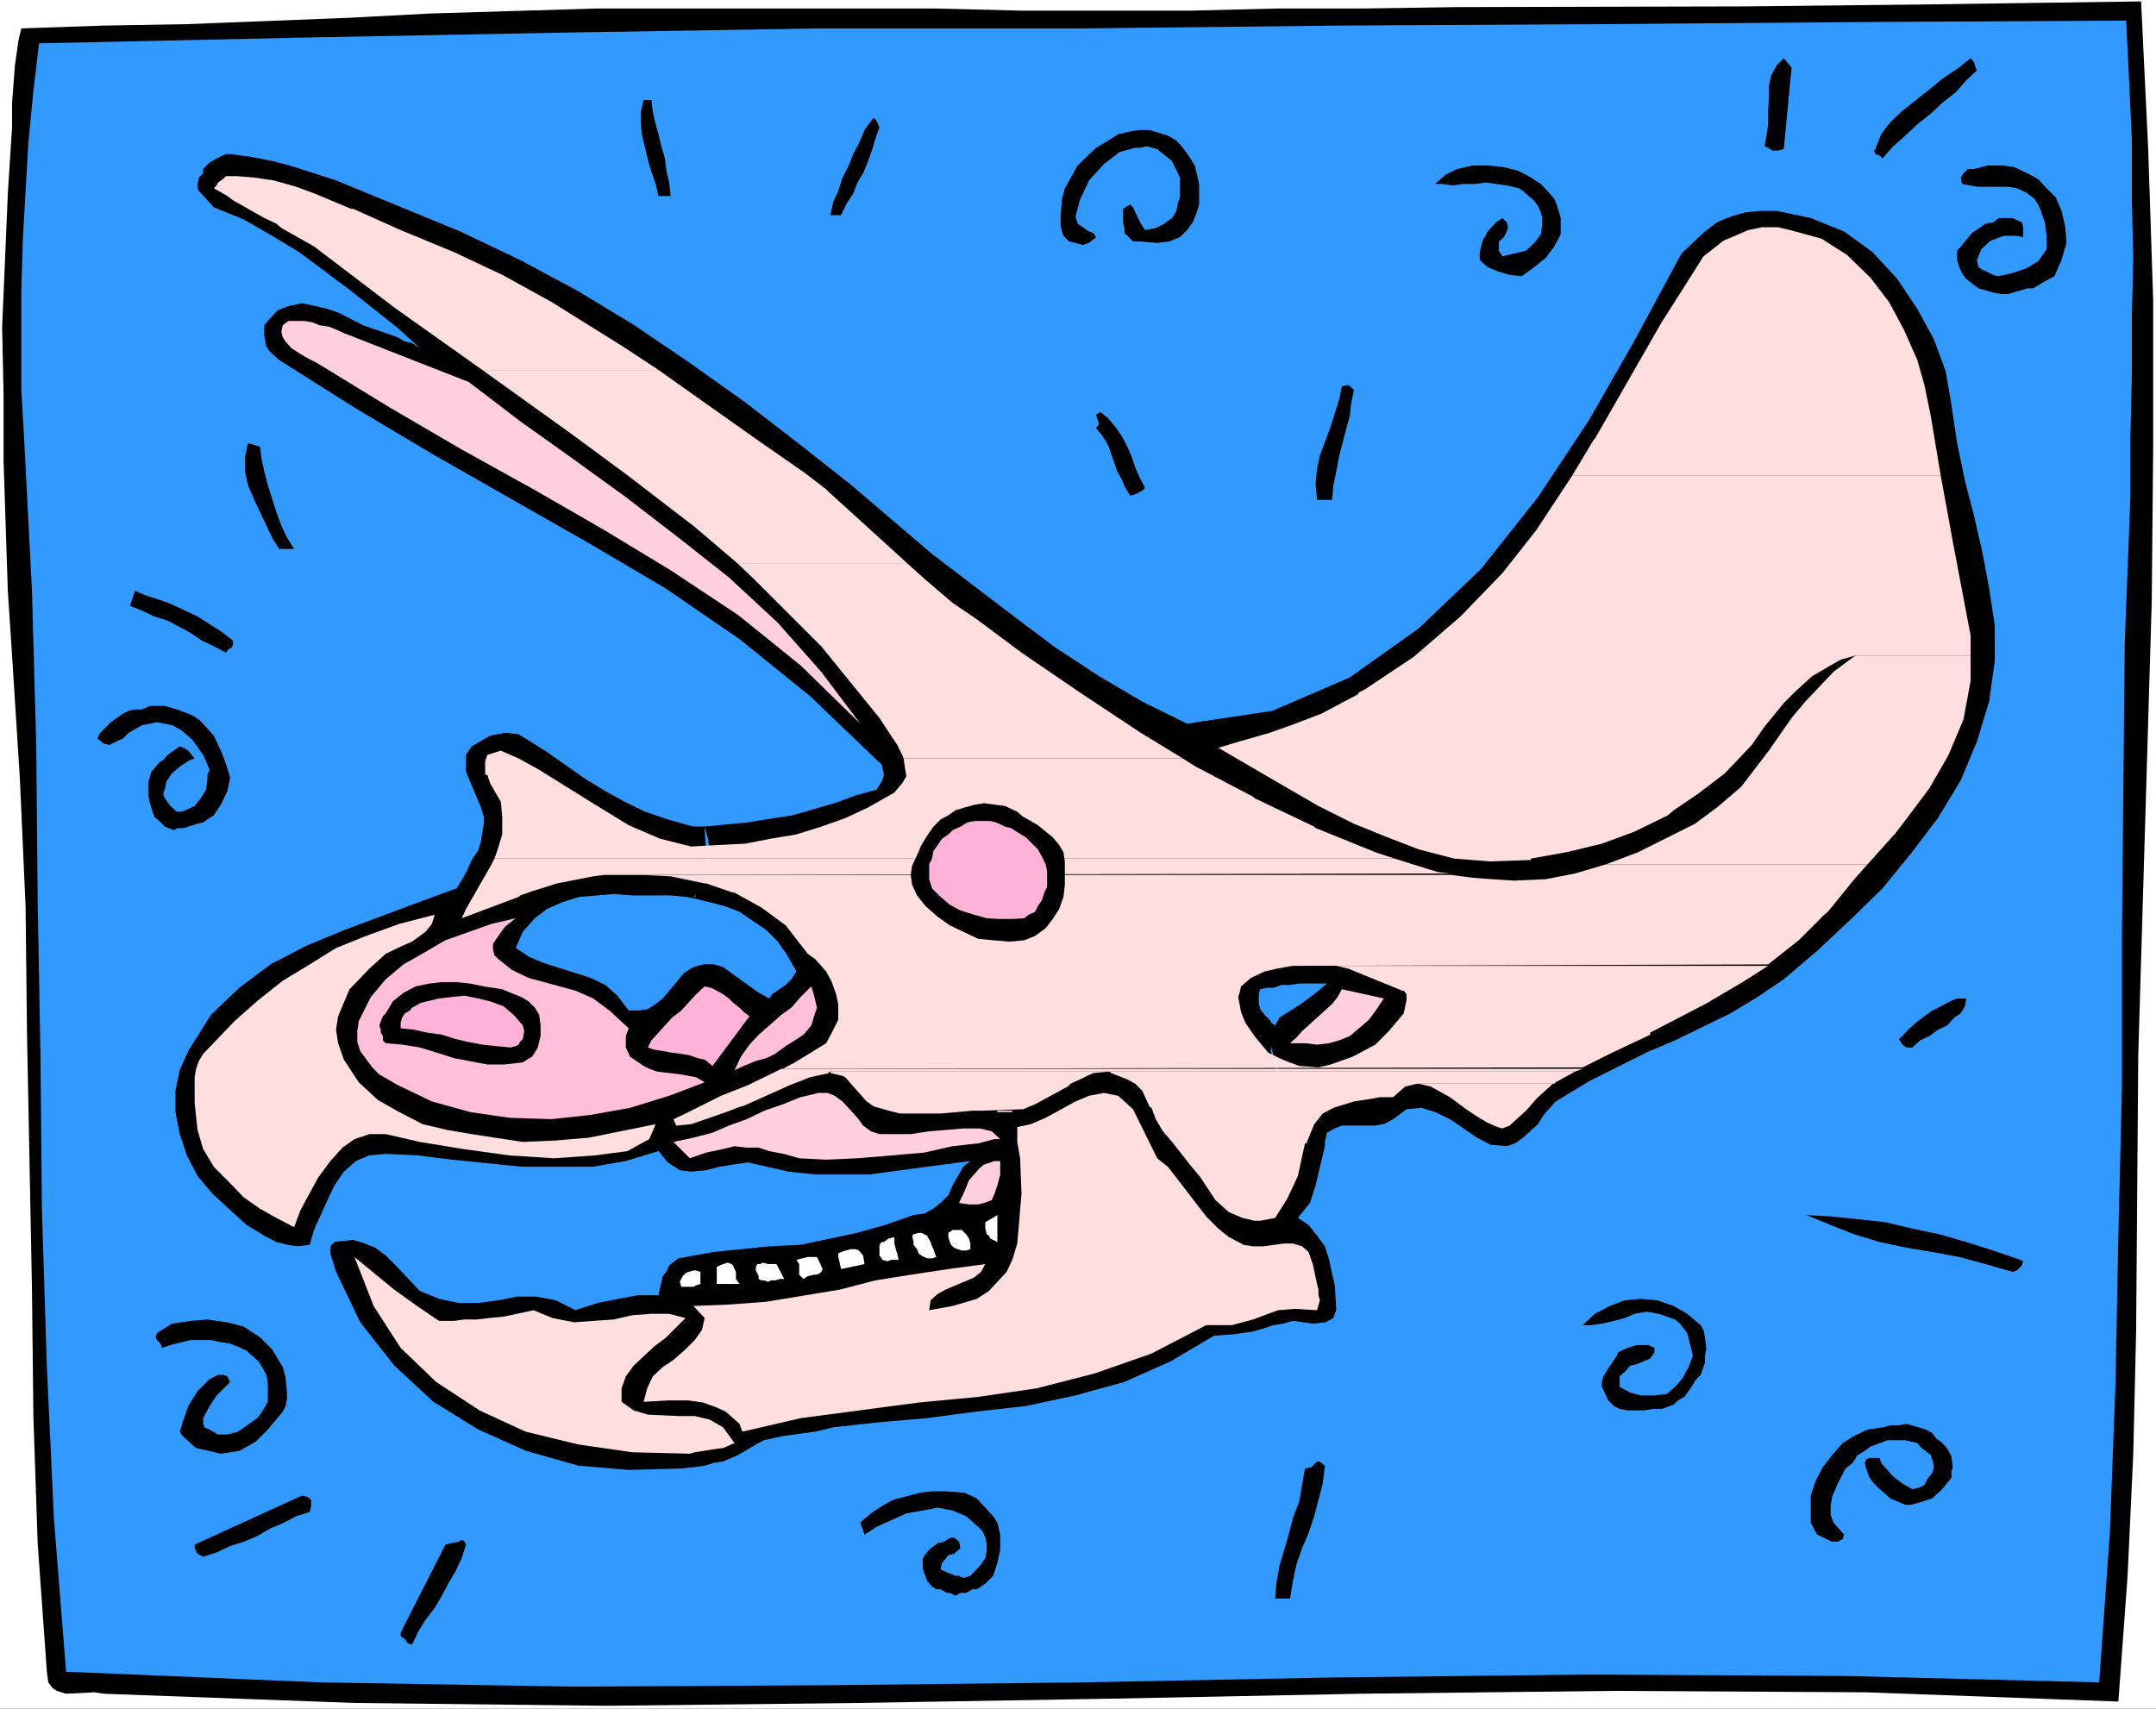
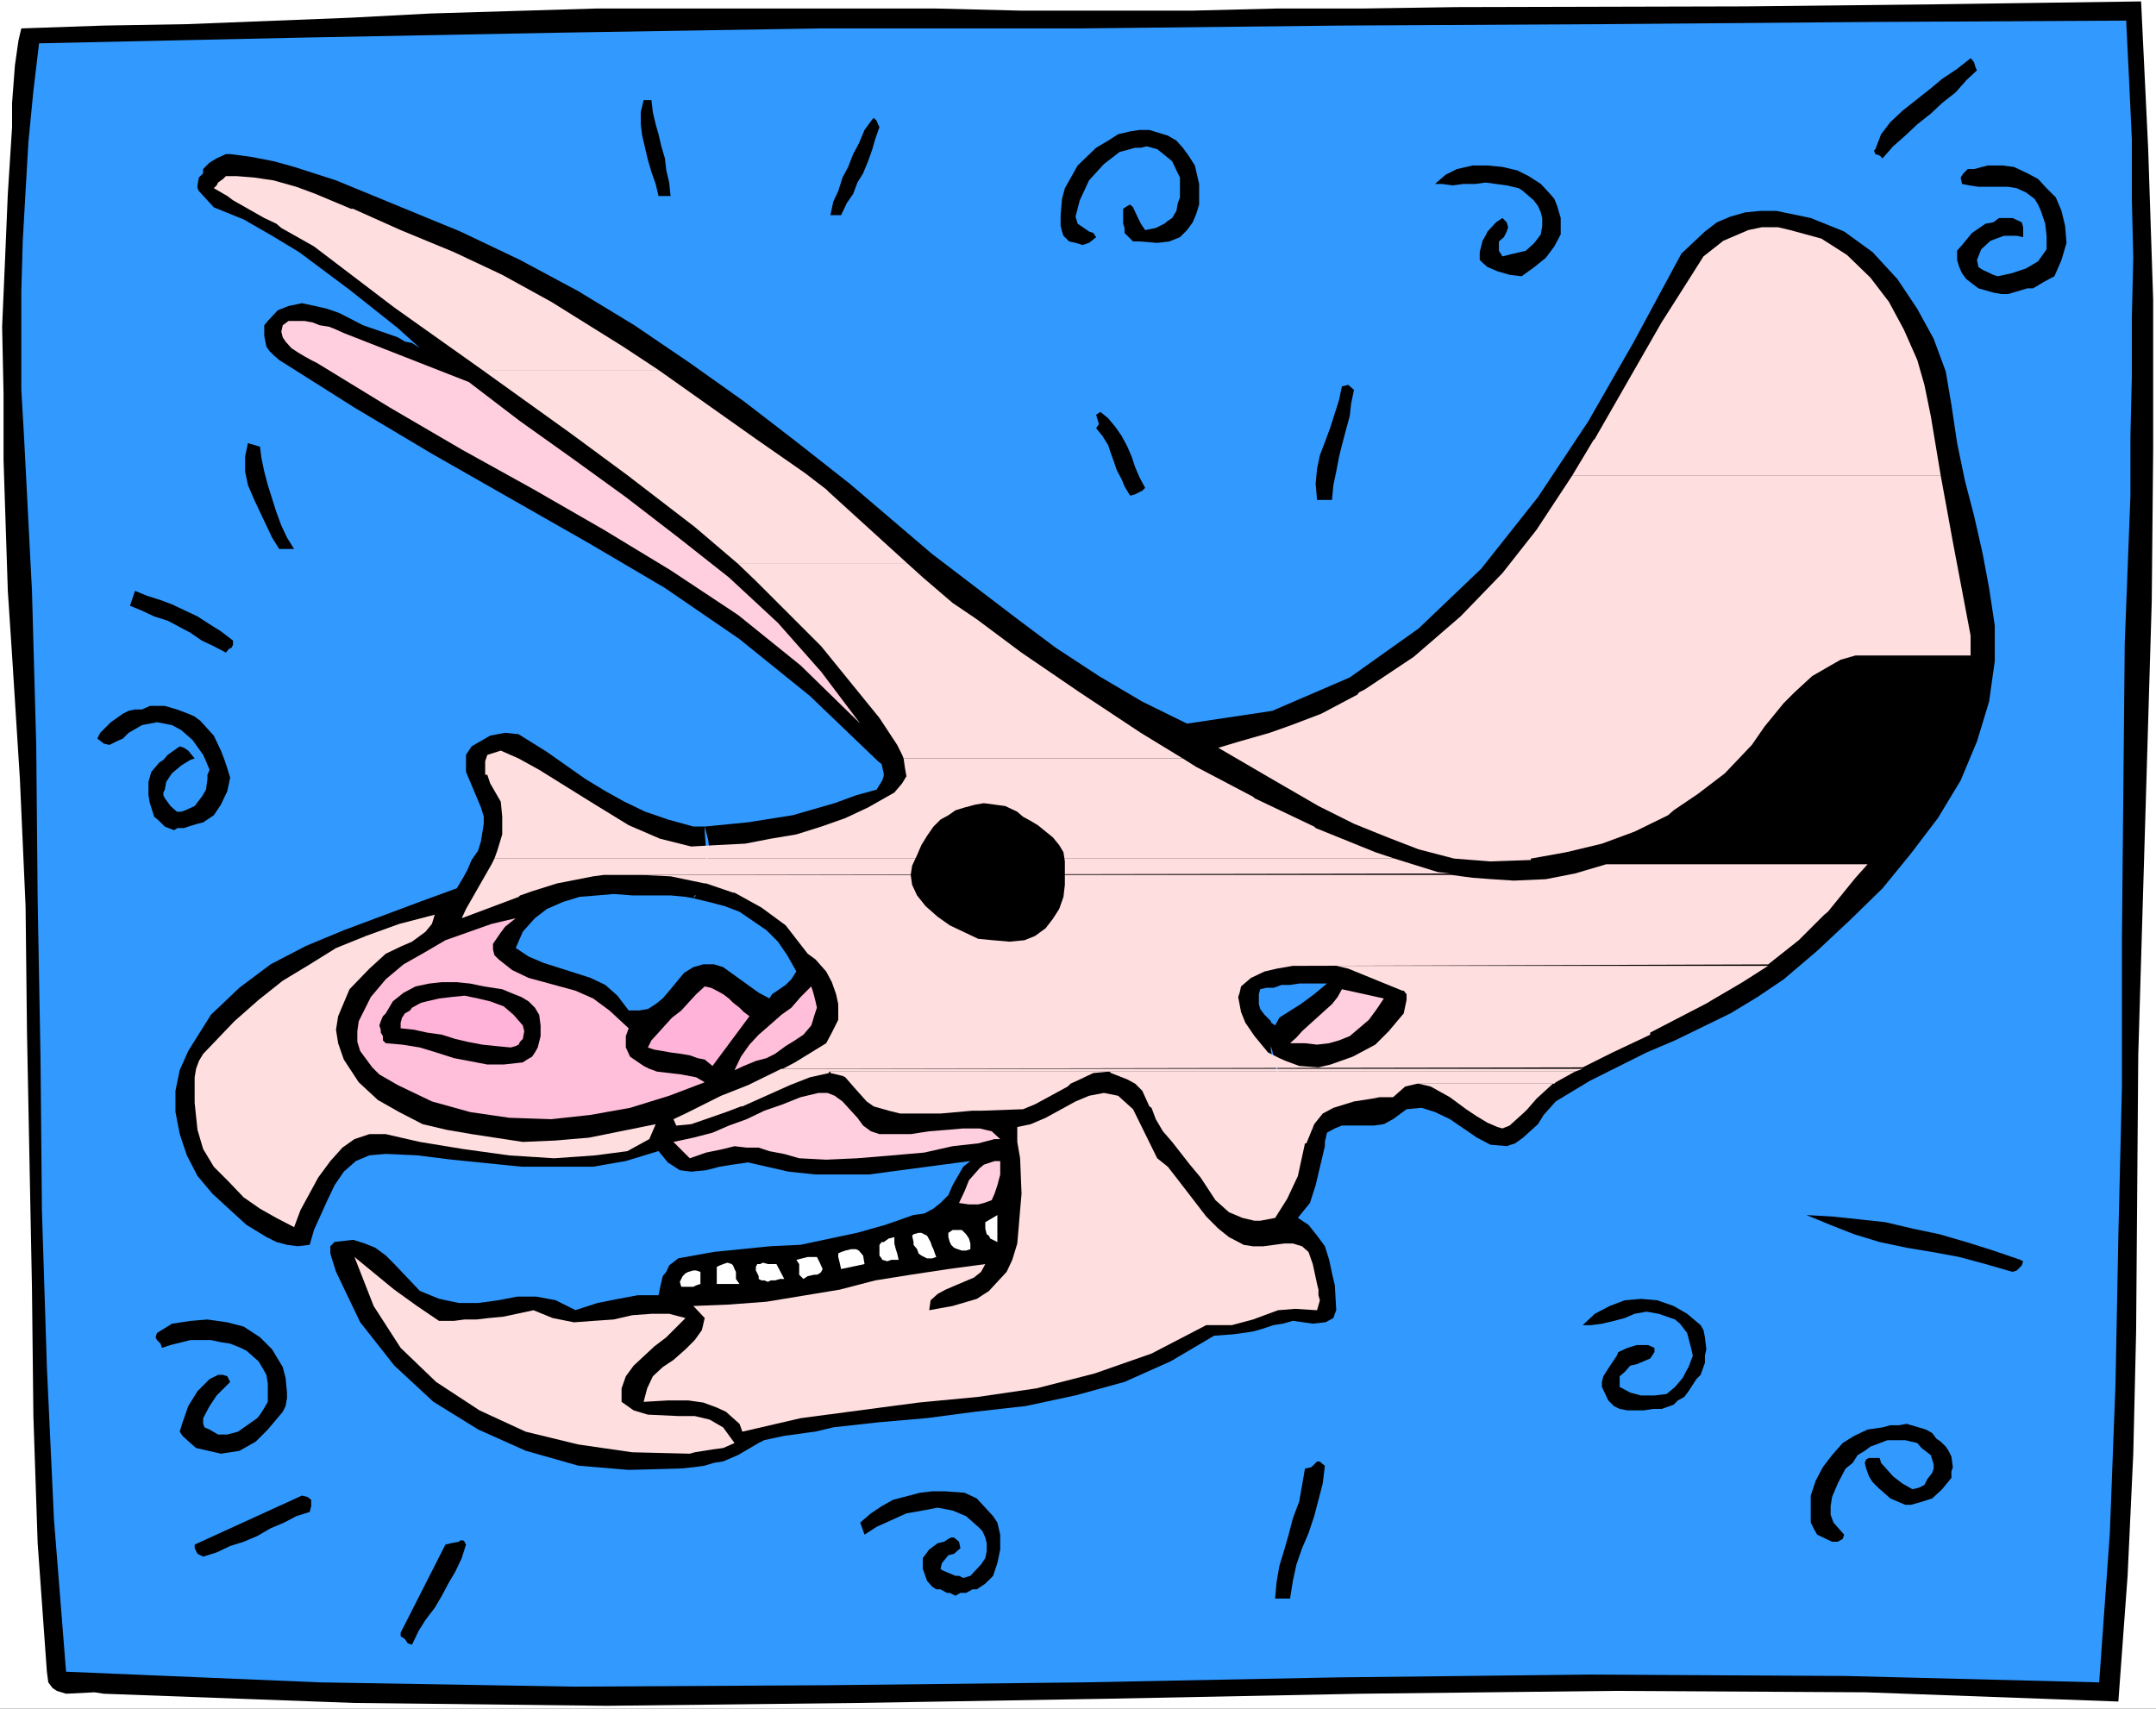
<svg xmlns="http://www.w3.org/2000/svg" xmlns:ns1="http://sodipodi.sourceforge.net/DTD/sodipodi-0.dtd" xmlns:ns2="http://www.inkscape.org/namespaces/inkscape" version="1.0" width="129.766mm" height="102.857mm" id="svg63" ns1:docname="Dinosaur Skull 10.wmf">
  <rect width="100%" height="100%" fill="#333333" stroke="none" />
  <ns1:namedview id="namedview63" pagecolor="#ffffff" bordercolor="#000000" borderopacity="0.25" ns2:showpageshadow="2" ns2:pageopacity="0.0" ns2:pagecheckerboard="0" ns2:deskcolor="#d1d1d1" ns2:document-units="mm" />
  <defs id="defs1">
    <pattern id="WMFhbasepattern" patternUnits="userSpaceOnUse" width="6" height="6" x="0" y="0" />
  </defs>
  <path style="fill:#ffffff;fill-opacity:1;fill-rule:evenodd;stroke:none" d="M 0,388.749 H 490.455 V 0 H 0 Z" id="path1" />
  <path style="fill:#000000;fill-opacity:1;fill-rule:evenodd;stroke:none" d="m 487.062,0.323 1.616,33.608 1.131,34.254 v 34.092 l -0.323,34.577 -3.07,103.246 -0.485,62.853 -0.646,27.791 -1.293,27.791 -2.101,28.599 -57.368,-2.1 -57.368,-0.323 -57.691,0.646 -57.045,1.131 -57.368,0.969 -57.045,0.646 -57.368,-0.646 -57.045,-2.1 -2.101,-0.323 -6.464,0.323 -2.101,-0.646 -0.97,-0.646 -0.97,-1.293 -0.323,-2.424 L 8.565,351.102 7.595,322.18 7.272,293.097 6.141,234.93 5.818,206.17 4.525,177.248 2.747,149.134 1.778,134.43 0.808,104.701 V 89.674 L 0.485,74.324 1.131,59.46 1.778,44.11 2.747,28.922 V 23.428 L 3.394,14.865 4.202,9.21 4.848,6.463 23.594,5.817 42.501,5.494 79.507,4.039 97.929,3.07 135.582,1.939 h 77.406 l 19.392,0.485 h 38.622 l 19.392,-0.485 h 19.392 l 21.654,-0.323 65.61,-0.162 44.117,-0.485 22.786,-0.323 z" id="path2" />
  <path style="fill:#3299ff;fill-opacity:1;fill-rule:evenodd;stroke:none" d="m 483.668,4.686 0.646,13.249 0.646,13.734 v 13.572 l 0.323,13.411 -0.323,13.734 V 85.635 l -0.323,13.572 v 13.572 l -1.293,33.608 -0.323,33.931 -0.323,33.608 v 33.608 l -0.808,33.608 -0.646,33.608 -1.293,34.092 -2.424,33.931 -57.691,-1.454 -58.176,-0.323 -57.691,0.646 -57.691,1.131 -57.691,0.646 -58.014,0.323 L 72.72,382.771 15.029,380.347 12.282,345.77 10.666,311.032 9.534,275.324 9.211,240.424 8.565,204.715 8.242,169.492 7.272,134.43 5.494,99.853 4.848,88.705 V 77.394 66.246 L 5.171,54.935 5.818,43.464 6.464,32.315 7.595,20.682 8.888,9.856 68.357,8.563 127.502,7.432 186.486,6.463 h 59.469 L 304.939,5.817 364.408,5.494 423.876,5.009 Z" id="path3" />
-   <path style="fill:#000000;fill-opacity:1;fill-rule:evenodd;stroke:none" d="m 407.555,15.35 -1.778,18.581 -1.293,0.323 h -1.293 l -0.97,-0.646 -0.808,-0.323 0.485,-2.747 0.323,-2.262 v -3.07 l 0.162,-2.747 v -2.747 l 0.485,-2.424 1.293,-2.424 1.616,-1.616 z" id="path4" />
  <path style="fill:#000000;fill-opacity:1;fill-rule:evenodd;stroke:none" d="m 449.732,15.996 -2.424,2.262 -2.424,2.747 -3.07,2.424 -2.586,2.424 -3.07,2.424 -2.747,2.585 -2.747,2.424 -2.424,2.747 -0.646,-0.646 -0.97,-0.323 -0.323,-0.808 0.323,-0.323 1.293,-3.393 2.101,-2.747 2.747,-2.585 3.07,-2.424 3.07,-2.424 2.909,-2.424 3.394,-2.262 3.07,-2.424 0.323,0.323 0.485,0.646 0.323,1.131 z" id="path5" />
  <path style="fill:#000000;fill-opacity:1;fill-rule:evenodd;stroke:none" d="m 148.187,22.782 0.323,2.747 0.646,2.747 0.646,2.262 0.646,2.747 0.808,2.747 0.323,2.747 0.646,2.747 0.323,3.07 h -1.293 -1.454 l -0.646,-2.747 -0.97,-2.747 -0.808,-2.747 -0.646,-2.747 -0.646,-2.747 -0.323,-2.585 v -2.747 l 0.646,-2.747 z" id="path6" />
  <path style="fill:#000000;fill-opacity:1;fill-rule:evenodd;stroke:none" d="m 200.061,28.922 -0.97,2.747 -0.646,2.262 -0.97,2.747 -1.131,2.747 -1.293,2.1 -0.97,2.585 -1.454,2.1 -1.293,2.747 h -2.424 l 0.646,-3.07 1.131,-2.424 0.97,-3.07 1.293,-2.424 1.131,-2.908 1.293,-2.424 1.293,-3.07 1.778,-2.424 0.323,-0.323 0.646,0.646 0.323,0.808 z" id="path7" />
  <path style="fill:#000000;fill-opacity:1;fill-rule:evenodd;stroke:none" d="m 271.811,37.647 0.97,4.201 v 4.686 l -0.646,2.1 -0.808,1.939 -1.293,1.777 -1.616,1.616 -2.424,0.969 -2.747,0.323 -4.04,-0.323 h -1.454 l -1.293,-1.293 -0.646,-0.646 v -1.131 l -0.323,-0.969 v -1.939 -1.454 l 0.97,-0.646 0.646,-0.323 0.646,0.646 1.131,2.424 0.646,1.293 0.97,1.454 2.424,-0.485 0.97,-0.485 0.97,-0.485 0.808,-0.646 0.97,-0.646 0.97,-1.616 0.323,-1.777 0.485,-1.293 v -1.454 -1.293 -1.777 l -0.485,-0.969 -1.293,-2.747 -3.394,-2.747 -2.424,-0.646 -1.293,0.323 h -1.293 l -1.131,0.323 -2.424,0.646 -3.555,2.747 -3.394,3.716 -2.101,4.524 -0.97,3.716 0.485,1.616 2.586,1.777 0.97,0.323 0.646,0.969 -1.616,1.293 -1.454,0.485 -1.616,-0.485 -1.454,-0.323 -1.293,-1.293 -0.323,-0.969 -0.323,-1.293 v -2.424 l 0.323,-3.716 0.646,-2.424 2.909,-5.17 4.202,-4.039 2.747,-1.616 2.262,-1.454 2.747,-0.646 2.101,-0.323 h 2.262 l 2.101,0.646 2.101,0.646 1.939,1.131 1.454,1.616 1.293,1.777 z" id="path8" />
  <path style="fill:#000000;fill-opacity:1;fill-rule:evenodd;stroke:none" d="m 350.51,41.848 2.101,2.262 0.97,1.131 0.646,1.616 0.808,2.747 v 3.716 l -1.454,2.747 -1.939,2.585 -2.586,2.1 -2.909,2.1 -2.747,-0.323 -2.747,-0.808 -2.262,-0.969 -1.131,-0.969 -0.646,-0.646 v -1.777 l 0.646,-2.585 0.646,-1.131 0.485,-0.969 1.939,-2.1 1.454,-0.969 0.97,0.969 0.323,1.131 -0.323,0.969 -0.646,1.293 -1.131,0.969 v 1.131 0.969 l 0.808,1.293 2.586,-0.646 1.454,-0.323 1.293,-0.323 1.939,-1.777 1.454,-1.939 0.323,-1.939 v -1.777 l -0.323,-1.293 -0.646,-1.454 -0.97,-1.293 -1.131,-0.969 -1.293,-1.131 -0.97,-0.646 -2.747,-0.646 -2.424,-0.323 -2.424,-0.323 -2.262,0.323 h -2.747 l -2.424,0.323 -2.424,-0.323 h -1.616 l 2.424,-2.1 2.586,-1.293 3.555,-0.808 h 3.394 l 3.394,0.323 3.394,0.808 2.586,1.293 z" id="path9" />
  <path style="fill:#000000;fill-opacity:1;fill-rule:evenodd;stroke:none" d="m 468.963,47.988 0.808,3.393 0.323,3.878 -1.131,3.878 -1.616,3.716 -2.424,1.293 -2.424,1.454 h -1.293 l -4.363,1.293 h -1.616 l -1.778,-0.323 -3.394,-0.969 -2.747,-2.1 -0.97,-1.293 -0.646,-1.454 -0.485,-1.616 v -2.1 l 1.131,-1.293 2.262,-2.747 3.07,-2.1 1.778,-0.323 1.293,-0.969 h 3.07 l 2.101,0.969 0.323,1.131 v 2.262 l -1.454,-0.323 h -1.616 -1.293 l -3.07,1.131 -2.101,1.939 -0.97,2.424 0.323,1.616 0.97,0.646 2.424,1.131 0.97,0.323 3.07,-0.646 3.394,-1.131 2.747,-1.616 1.939,-2.747 v -1.454 -1.616 l -0.323,-2.747 -0.97,-2.908 -0.646,-1.454 -0.808,-1.293 -1.939,-1.454 -2.101,-0.969 -1.939,-0.323 h -6.787 l -2.101,-0.323 -1.616,-0.323 -0.323,-1.454 0.646,-0.969 0.97,-0.969 h 1.454 l 3.07,-0.808 h 3.394 l 2.586,0.323 3.07,1.454 2.424,1.293 1.939,2.1 2.101,2.1 z" id="path10" />
  <path style="fill:#000000;fill-opacity:1;fill-rule:evenodd;stroke:none" d="m 308.009,88.705 -0.646,3.07 -0.323,2.908 -0.97,3.555 -0.808,3.07 -0.646,2.585 -0.646,3.393 -0.646,3.07 -0.323,3.393 h -3.394 l -0.323,-3.716 0.323,-3.393 0.646,-3.07 1.293,-3.393 1.131,-3.07 0.97,-3.07 0.97,-3.07 0.646,-3.07 1.454,-0.323 z" id="path11" />
  <path style="fill:#000000;fill-opacity:1;fill-rule:evenodd;stroke:none" d="m 260.499,111.002 -0.646,0.646 -0.646,0.323 -0.97,0.485 -1.131,0.323 -1.293,-2.1 -0.646,-1.616 -1.131,-2.1 -0.646,-1.939 -0.646,-1.777 -0.646,-1.939 -1.293,-2.1 -1.454,-1.777 0.646,-0.969 -0.323,-0.969 -0.323,-1.131 0.97,-0.646 1.778,1.454 1.616,1.939 1.454,2.1 1.293,2.424 0.97,2.262 0.808,2.424 0.97,2.262 z" id="path12" />
  <path style="fill:#000000;fill-opacity:1;fill-rule:evenodd;stroke:none" d="m 59.146,101.631 0.323,2.585 0.646,3.07 0.808,3.07 0.97,3.07 0.97,3.07 1.131,3.07 1.293,2.747 1.616,2.585 h -1.293 -0.97 -0.646 -0.485 l -1.616,-2.585 -1.293,-2.747 -1.454,-3.07 -1.293,-2.747 -1.454,-3.393 -0.646,-3.07 v -3.393 l 0.646,-3.07 z" id="path13" />
  <path style="fill:#000000;fill-opacity:1;fill-rule:evenodd;stroke:none" d="m 53.005,145.741 v 0.969 l -0.323,0.646 -0.646,0.323 -0.646,0.808 -2.747,-1.454 -2.747,-1.293 -2.586,-1.777 -2.424,-1.293 -2.747,-1.454 -3.07,-0.969 -2.747,-1.293 -2.747,-1.131 1.131,-3.393 2.747,1.131 3.07,0.969 2.586,0.969 3.07,1.454 2.747,1.293 2.747,1.777 2.586,1.616 z" id="path14" />
  <path style="fill:#000000;fill-opacity:1;fill-rule:evenodd;stroke:none" d="m 44.278,163.029 1.293,0.969 3.07,3.393 1.616,3.393 0.808,2.1 0.646,1.939 0.646,2.1 -0.646,3.07 -1.454,3.07 -1.616,2.424 -2.424,1.616 -1.293,0.323 -2.101,0.646 -0.97,0.323 h -1.454 l -0.808,0.485 -2.101,-0.808 -1.293,-1.293 -1.131,-0.969 -0.97,-3.07 -0.323,-1.777 v -3.07 l 0.646,-2.262 1.778,-2.1 0.97,-0.646 0.97,-1.131 2.747,-1.939 0.97,0.323 0.97,0.646 1.454,1.777 -0.97,0.323 -2.101,1.293 -2.101,1.777 -1.293,1.939 -0.323,1.777 -0.323,0.646 v 0.646 l 0.323,0.646 1.293,1.777 1.454,1.293 h 0.97 l 0.97,-0.323 2.101,-0.969 1.616,-2.1 0.97,-1.616 0.323,-2.424 v -0.969 l 0.485,-1.131 -0.808,-1.939 -0.646,-1.454 -2.424,-3.393 -2.586,-2.262 -2.101,-1.131 -3.394,-0.646 -3.394,0.646 -3.07,1.777 -1.293,1.293 -1.454,0.646 -1.616,0.808 -1.293,-0.323 -1.454,-1.131 0.646,-1.293 2.424,-2.424 2.747,-1.939 1.293,-0.646 1.454,-0.323 h 1.616 l 1.778,-0.808 h 3.394 l 2.747,0.808 2.586,0.969 z" id="path15" />
-   <path style="fill:#000000;fill-opacity:1;fill-rule:evenodd;stroke:none" d="m 447.308,227.174 -0.323,1.777 -0.97,1.616 -1.454,0.969 -1.616,1.777 -2.101,0.969 -1.939,1.454 -2.101,0.969 -1.778,1.616 h -1.293 l -0.97,-0.646 -0.808,-1.293 0.808,-0.646 1.293,-1.454 1.778,-1.616 1.939,-1.454 1.778,-1.293 1.939,-0.969 2.101,-1.131 1.616,-0.646 z" id="path16" />
  <path style="fill:#000000;fill-opacity:1;fill-rule:evenodd;stroke:none" d="m 459.59,286.634 0.646,0.323 -0.323,0.969 -1.131,1.131 -0.97,0.323 -6.141,-1.777 -5.979,-1.616 -6.141,-1.131 -5.818,-0.969 -6.141,-1.293 -5.818,-1.777 -5.333,-2.1 -5.494,-2.262 5.818,0.323 6.141,0.646 5.979,0.646 6.141,1.454 6.141,1.293 6.141,1.777 6.141,1.939 z" id="path17" />
  <path style="fill:#000000;fill-opacity:1;fill-rule:evenodd;stroke:none" d="m 443.915,92.098 -1.293,-7.594 -2.747,-7.432 -3.717,-6.786 -4.525,-6.786 -5.656,-6.14 -6.464,-4.686 -7.595,-3.07 -7.757,-1.616 h -3.717 l -3.394,0.323 -3.394,0.969 -3.07,1.293 -2.747,2.1 -5.333,5.009 -10.989,20.358 -10.181,17.773 -11.474,17.289 -12.928,16.319 -14.221,13.572 -15.675,11.149 -17.614,7.594 -19.392,2.908 -10.181,-5.009 -9.858,-5.817 -9.858,-6.463 -9.05,-6.786 -19.069,-14.542 -18.746,-15.996 -12.12,-9.533 -11.958,-9.21 -12.282,-8.725 -12.605,-8.563 -12.766,-7.756 -13.251,-7.109 -13.574,-6.463 -28.28,-11.633 -9.534,-3.07 -4.686,-1.293 -5.01,-0.969 -4.848,-0.646 h -0.97 l -2.101,0.969 -1.616,0.969 -1.454,1.454 v 0.969 l -0.97,0.969 -0.323,1.777 v 0.646 l 0.323,0.646 3.394,3.716 6.787,2.747 6.464,3.716 6.141,3.716 11.474,8.563 10.989,8.725 5.01,4.524 -1.778,-1.131 -1.616,-0.323 -1.616,-0.969 -7.918,-2.747 -5.333,-2.747 -2.747,-0.969 -2.747,-0.646 -3.07,-0.646 -3.07,0.646 -2.424,0.969 -2.262,2.424 -0.808,0.969 v 0.969 1.454 l 0.485,2.424 0.646,0.969 0.97,0.969 1.293,1.131 17.13,10.826 17.614,10.502 35.714,20.358 17.291,10.179 16.968,11.633 15.998,12.926 15.514,14.865 0.808,0.646 0.485,2.1 v 0.646 l -0.323,0.969 -1.293,2.1 -4.686,1.293 -4.848,1.777 -9.534,2.747 -10.181,1.616 -9.858,0.969 0.808,3.07 0.323,2.747 -1.131,4.039 -0.323,2.747 -0.646,1.454 v 0.323 l -0.97,0.323 v 0.969 l -0.646,0.646 3.394,0.808 3.717,0.969 3.394,1.293 3.07,2.1 3.07,2.1 2.586,2.585 2.101,3.07 2.101,3.716 -1.131,1.777 -1.293,1.293 -3.07,2.1 -0.646,0.969 -2.424,-1.293 -8.08,-5.817 -2.101,-0.646 h -2.424 l -2.262,0.646 -2.101,1.293 -3.07,3.716 -1.778,2.1 -1.616,1.293 -1.778,1.131 -1.939,0.323 h -2.424 l -2.586,-3.393 -2.747,-2.424 -3.394,-1.616 -10.666,-3.393 -3.394,-1.454 -2.909,-1.939 1.616,-3.716 2.747,-3.07 2.747,-2.1 3.717,-1.616 3.717,-1.131 4.04,-0.323 3.717,-0.323 4.202,0.323 h 8.726 l 3.394,0.323 1.778,0.323 0.323,-0.646 h 0.323 v -0.969 l 0.97,-0.323 v -0.323 l 0.646,-1.454 0.646,-4.039 v -1.616 -1.454 l -0.323,-4.363 v -1.131 h -2.586 l -5.818,-1.616 -5.171,-1.777 -4.686,-2.262 -4.363,-2.424 -4.525,-2.747 -8.726,-6.14 -6.464,-4.039 -3.07,-0.323 -3.394,0.646 -3.07,1.777 -1.131,0.646 -1.293,1.939 v 2.1 1.777 l 3.394,8.079 0.646,2.1 v 1.616 l -0.646,4.039 -0.646,2.1 -1.454,2.1 -0.97,2.262 -0.97,1.777 -1.454,2.424 -8.403,3.07 -17.291,6.463 -8.565,3.555 -8.08,4.201 -7.11,5.332 -6.464,6.14 -5.171,8.24 -1.939,4.363 -0.97,4.686 v 4.847 l 0.97,5.009 1.616,4.847 2.424,4.686 3.394,4.039 4.04,3.716 3.717,3.393 4.525,2.747 2.262,1.131 2.424,0.646 2.424,0.323 2.747,-0.323 0.97,-3.393 3.07,-6.786 1.616,-3.393 2.101,-3.07 2.747,-2.424 3.07,-1.293 3.717,-0.323 7.11,0.323 7.757,0.969 15.998,1.616 h 8.08 8.242 l 7.434,-1.293 7.434,-2.262 2.101,2.585 2.747,1.777 2.586,0.323 3.394,-0.323 3.07,-0.808 3.07,-0.485 3.394,-0.485 9.211,2.1 6.141,0.646 h 6.141 5.979 l 23.109,-3.07 -1.616,1.293 -2.424,4.201 -0.97,2.262 -1.778,1.777 -1.616,1.293 -2.101,1.131 -2.424,0.323 -6.464,2.262 -6.302,1.777 -12.928,2.747 -6.787,0.323 -12.928,1.293 -8.08,1.454 -2.101,1.616 -0.646,1.454 -0.808,0.969 -0.646,2.747 -0.323,1.616 h -2.424 -2.262 l -4.363,0.808 -4.848,0.969 -5.01,1.616 -4.525,-2.262 -4.363,-0.808 h -4.363 l -4.202,0.808 -4.686,0.646 h -4.363 l -4.525,-0.969 -4.363,-1.777 -5.818,-6.14 -1.939,-1.939 -2.424,-1.777 -2.424,-0.969 -2.586,-0.808 -4.202,0.485 -0.97,0.969 v 1.616 l 0.323,1.131 0.97,3.07 5.494,11.472 7.757,9.856 8.888,8.24 10.181,6.301 10.827,4.847 11.958,3.393 11.474,0.969 11.958,-0.323 3.07,-0.323 2.262,-0.323 2.101,-0.646 2.101,-0.323 3.394,-1.454 4.686,-2.747 1.293,-0.646 4.525,-0.969 2.424,-0.323 2.262,-0.323 2.424,-0.323 4.04,-0.969 10.181,-1.131 11.15,-0.969 10.989,-1.454 11.474,-1.293 11.312,-2.424 11.15,-3.07 10.504,-4.686 9.858,-5.817 4.363,-0.323 2.424,-0.323 2.101,-0.323 2.262,-0.646 2.424,-0.808 2.101,-0.323 2.262,-0.646 4.525,0.646 2.909,-0.323 1.778,-0.969 0.323,-0.969 0.323,-0.808 -0.323,-5.655 -0.646,-2.747 -0.646,-3.07 -0.97,-3.07 -1.778,-2.424 -1.939,-2.424 -2.424,-1.616 2.747,-3.393 1.293,-4.039 2.101,-8.887 v -0.969 l -1.778,-1.777 -1.616,-2.262 -1.778,-1.777 -3.07,-4.686 -1.616,-3.393 -1.131,-2.1 -0.323,-2.1 -0.646,-1.293 -0.323,-1.293 v -6.786 l -1.454,-1.454 -0.97,-1.293 -0.323,-1.131 v -2.262 l 0.323,-1.131 1.454,-0.323 h 1.616 l 1.778,-0.646 h 1.939 l 2.101,-0.323 h 2.101 4.202 l -2.909,2.424 -3.07,2.262 -4.848,3.07 -0.97,1.777 -0.97,-0.646 v -0.323 5.009 0.646 l 0.323,1.131 0.323,1.293 0.323,1.293 2.101,5.494 4.04,6.14 2.101,2.747 0.646,0.969 0.646,0.969 1.778,1.777 0.485,-2.1 1.778,-0.969 1.616,-0.646 h 7.272 l 2.262,-0.323 2.101,-1.131 3.07,-2.262 3.394,-0.323 3.07,0.969 3.394,1.616 6.141,4.201 3.07,1.616 3.717,0.323 1.939,-0.646 1.778,-1.293 3.394,-3.07 1.293,-2.1 2.747,-3.07 7.757,-4.686 12.928,-6.463 6.464,-2.747 12.605,-6.14 6.141,-3.716 5.979,-4.039 7.595,-6.463 7.757,-7.271 7.11,-6.948 6.464,-7.917 6.141,-8.079 5.171,-8.563 3.717,-8.887 2.747,-9.048 1.293,-9.21 v -8.079 l -1.293,-8.563 -1.454,-7.756 -1.939,-8.563 -2.101,-8.079 -1.778,-8.563 z" id="path18" />
  <path style="fill:#ffcfdf;fill-opacity:1;fill-rule:evenodd;stroke:none" d="m 106.656,86.927 11.635,8.887 11.797,8.402 12.282,8.887 11.958,9.21 11.474,9.048 11.15,10.341 9.858,11.149 8.888,11.795 -13.574,-13.249 -14.221,-11.472 -15.352,-10.179 -15.19,-9.21 -15.998,-9.21 -16.322,-9.048 -16.322,-9.533 -16.645,-10.179 -1.293,-0.646 -1.454,-0.808 -1.616,-0.969 -1.454,-0.969 -1.293,-1.454 -0.646,-0.969 -0.323,-1.293 0.323,-1.454 1.293,-0.969 h 2.101 1.616 l 1.778,0.323 1.616,0.646 2.101,0.323 1.616,0.646 1.778,0.808 z" id="path19" />
  <path style="fill:#ffbed9;fill-opacity:1;fill-rule:evenodd;stroke:none" d="m 117.321,208.916 -2.424,1.939 -0.97,1.293 -1.778,2.585 v 1.293 l 0.323,1.293 0.97,0.969 3.07,2.424 3.717,1.777 10.666,2.908 4.04,1.777 3.717,2.747 4.363,4.039 -0.646,1.777 v 1.293 1.293 l 0.97,2.1 3.07,2.1 1.293,0.646 1.778,0.646 5.494,0.646 3.394,0.646 1.939,1.131 -8.08,3.07 -8.888,2.747 -9.05,1.616 -8.888,0.969 -9.534,-0.323 -8.888,-1.293 -8.726,-2.424 -7.757,-3.716 -4.202,-2.424 -1.616,-1.616 -2.747,-3.716 -0.646,-2.1 v -2.424 l 0.323,-2.262 2.747,-5.494 3.394,-4.039 4.04,-3.393 4.848,-2.747 4.686,-2.747 10.504,-3.716 z" id="path20" />
  <path style="fill:#ffdedf;fill-opacity:1;fill-rule:evenodd;stroke:none" d="m 51.389,40.071 -0.646,0.646 -1.131,0.808 -0.323,0.646 -0.646,0.646 3.07,1.777 1.293,0.969 7.11,4.039 2.747,1.293 1.131,0.969 7.434,4.201 18.261,13.895 20.038,14.219 h 40.077 L 141.723,78.849 125.401,68.669 114.251,62.53 103.262,57.359 91.142,52.35 80.315,47.503 H 79.83 l -8.08,-3.393 -4.363,-1.616 -5.171,-1.454 -4.363,-0.646 -4.04,-0.323 z" id="path21" />
  <path style="fill:#ffdedf;fill-opacity:1;fill-rule:evenodd;stroke:none" d="m 400.768,51.704 -3.07,0.646 -5.656,2.424 -4.525,3.555 -5.01,7.917 -4.525,7.109 -15.19,26.498 -0.323,0.323 -4.848,8.079 h 83.87 l -2.262,-13.572 -1.454,-7.109 -1.616,-5.655 -3.07,-6.948 -3.394,-6.301 -4.202,-5.494 -5.333,-5.17 -5.818,-3.716 -7.11,-1.939 -2.747,-0.646 z" id="path22" />
  <path style="fill:#ffdedf;fill-opacity:1;fill-rule:evenodd;stroke:none" d="m 109.726,84.181 20.038,14.38 12.928,9.533 15.352,11.795 9.858,8.402 h 38.622 l -17.938,-16.319 -0.646,-0.646 -4.848,-3.716 -11.15,-7.756 -22.139,-15.673 z" id="path23" />
  <path style="fill:#ffdedf;fill-opacity:1;fill-rule:evenodd;stroke:none" d="m 357.62,108.255 -8.08,12.28 -7.757,9.856 -9.534,9.856 -10.666,9.21 -11.15,7.432 -1.293,0.646 h 99.061 l 4.04,-3.716 4.202,-2.424 2.262,-1.293 3.394,-0.969 h 26.179 v -4.524 l -4.04,-21.328 -1.293,-7.109 -1.454,-7.917 z" id="path24" />
  <path style="fill:#ffdedf;fill-opacity:1;fill-rule:evenodd;stroke:none" d="m 167.902,128.291 4.04,3.878 14.867,14.865 13.251,16.319 4.04,6.14 1.131,2.262 0.323,0.808 h 63.509 l -9.534,-5.817 -13.898,-9.21 -13.251,-9.048 -10.181,-7.594 -5.494,-3.716 -6.787,-5.817 -3.394,-3.07 z" id="path25" />
  <path style="fill:#ffdedf;fill-opacity:1;fill-rule:evenodd;stroke:none" d="m 205.555,172.562 0.323,2.262 0.323,1.777 -0.97,1.616 -1.778,2.1 -5.979,3.393 -5.171,2.424 -5.494,1.939 -5.656,1.777 -5.818,0.969 -5.818,1.131 -6.464,0.323 -5.818,0.323 -7.11,-1.777 -7.11,-3.07 -7.11,-4.363 -3.394,-2.1 -9.858,-6.14 -4.686,-2.585 -4.04,-1.777 -3.07,0.969 -0.485,1.454 v 2.424 0.646 h 0.485 l 0.646,1.939 2.424,4.201 0.323,3.393 v 4.039 l -1.131,3.716 -0.646,1.777 h 204.747 l -4.363,-1.454 -13.574,-5.494 -0.323,-0.323 -13.574,-6.463 -0.323,-0.323 -12.282,-6.463 -0.646,-0.323 -3.07,-1.939 z" id="path26" />
-   <path style="fill:#ffdedf;fill-opacity:1;fill-rule:evenodd;stroke:none" d="m 422.099,149.134 -5.01,3.716 -5.494,5.817 -0.646,0.646 -3.394,4.039 -5.171,7.432 -6.302,8.24 -5.494,4.686 -5.01,3.716 -12.928,6.463 -7.272,2.747 h 59.469 l 5.494,-6.14 0.646,-0.646 3.07,-4.039 4.363,-5.817 0.485,-0.646 4.363,-7.594 3.394,-8.079 1.616,-8.725 v -5.817 z" id="path27" />
  <path style="fill:#ffdedf;fill-opacity:1;fill-rule:evenodd;stroke:none" d="m 145.763,199.06 6.787,0.323 7.757,1.616 h 0.323 l 6.141,2.1 h 0.323 l 6.141,3.393 5.494,4.039 5.01,6.463 1.778,1.293 2.424,2.747 1.293,2.424 0.97,2.747 0.485,2.262 v 3.555 l -1.454,2.908 -1.293,2.424 -7.11,4.363 -2.747,1.454 181.961,-0.323 6.787,-3.393 8.565,-4.039 v -0.485 l 13.09,-6.786 0.485,-0.323 7.434,-4.363 5.818,-3.716 h -101.646 3.394 l 2.747,0.646 12.282,5.009 h 0.323 l 0.646,0.808 v 1.293 l -0.646,3.07 -3.394,4.039 -3.07,3.07 -5.171,2.747 -5.01,1.777 -2.747,0.646 -4.363,-0.323 -3.07,-1.131 -1.454,-0.646 -2.586,-1.293 -3.07,-3.716 -2.101,-3.07 -0.97,-2.424 -0.646,-3.393 0.323,-0.969 0.323,-1.454 2.262,-1.939 3.07,-1.454 2.747,-0.646 3.717,-0.646 h 2.424 l 105.686,-0.323 6.949,-5.494 5.818,-5.817 0.808,-0.646 6.302,-7.756 2.747,-3.07 h -59.469 l -7.11,2.1 -6.626,1.293 -7.272,0.323 -5.01,-0.323 -4.363,-0.323 -4.848,-0.646 z" id="path28" />
  <path style="fill:#ffdedf;fill-opacity:1;fill-rule:evenodd;stroke:none" d="m 188.91,243.817 v 0.323 l 2.747,0.646 0.646,0.323 2.101,2.424 2.747,3.07 1.616,1.131 3.394,0.969 2.586,0.646 h 4.848 4.363 l 7.272,-0.646 h 2.262 l 8.888,-0.323 h 0.323 l 2.747,-1.131 7.434,-4.039 0.646,-0.646 2.101,-0.969 3.07,-1.454 3.394,-0.323 z" id="path29" />
  <path style="fill:#ffdedf;fill-opacity:1;fill-rule:evenodd;stroke:none" d="m 309.14,157.536 -0.323,0.485 -8.242,4.363 -6.787,2.585 -5.01,1.777 -6.787,1.939 -4.848,1.454 11.635,6.786 11.15,6.463 8.08,4.039 7.595,3.07 7.11,2.747 8.08,2.1 8.242,0.646 9.211,-0.323 v -0.323 l 8.08,-1.454 8.08,-1.939 7.434,-2.747 7.595,-3.716 1.293,-1.131 5.494,-3.716 6.141,-4.686 6.141,-6.463 2.909,-4.201 4.363,-5.332 2.424,-2.424 z" id="path30" />
  <path style="fill:#ffdedf;fill-opacity:1;fill-rule:evenodd;stroke:none" d="m 178.083,243.17 h -0.323 l -7.595,3.716 -6.141,2.424 -8.08,4.039 -2.747,1.293 0.646,1.454 3.394,-0.323 7.918,-2.747 3.394,-1.293 h 0.323 l 10.827,-4.847 4.525,-1.777 4.363,-0.969 v -0.323 h 169.68 l 1.778,-0.646 z" id="path31" />
  <path style="fill:#ffdedf;fill-opacity:1;fill-rule:evenodd;stroke:none" d="m 112.473,195.344 -0.646,1.293 -5.818,10.179 -0.97,2.1 6.464,-2.424 6.464,-2.424 0.323,-0.323 2.747,-0.969 5.656,-1.777 8.242,-1.616 2.424,-0.323 h 6.787 l 185.678,-0.323 -2.747,-0.323 -9.858,-3.07 z" id="path32" />
  <path style="fill:#ffdedf;fill-opacity:1;fill-rule:evenodd;stroke:none" d="m 252.419,243.817 0.323,0.323 3.717,1.454 1.778,0.969 1.616,1.616 1.616,3.555 0.485,0.323 0.97,2.585 1.616,2.747 2.101,2.424 4.04,5.17 2.424,2.908 3.394,5.17 3.07,2.747 3.07,1.293 2.747,0.646 h 1.293 l 3.394,-0.646 2.747,-4.363 2.424,-5.17 1.616,-7.432 h 0.323 l 1.778,-4.363 1.939,-2.424 2.424,-1.293 4.686,-1.454 4.202,-0.646 1.616,-0.323 h 3.07 l 2.747,-2.424 2.747,-0.646 h 31.189 l 0.323,-0.323 4.363,-2.424 z" id="path33" />
  <path style="fill:#ffdedf;fill-opacity:1;fill-rule:evenodd;stroke:none" d="m 322.715,246.563 2.747,0.646 4.363,2.424 3.717,2.747 2.424,1.616 2.424,1.454 2.262,0.969 1.131,0.323 1.616,-0.646 3.394,-3.07 0.646,-0.646 2.101,-2.424 3.717,-3.393 z" id="path34" />
-   <path style="fill:#ffdedf;fill-opacity:1;fill-rule:evenodd;stroke:none" d="m 224.947,252.703 h 0.323 0.323 0.646 0.646 v 0.323 h 0.646 0.808 0.646 0.323 0.323 0.323 0.323 v -0.323 h 0.323 0.485 0.323 0.646 0.323 z" id="path35" />
  <path style="fill:#ffdedf;fill-opacity:1;fill-rule:evenodd;stroke:none" d="m 118.937,259.813 -11.635,-1.777 -5.656,-0.969 -5.494,-1.293 -5.333,-2.747 -4.848,-2.747 -4.363,-4.039 -3.394,-5.17 -1.293,-3.716 -0.485,-3.07 0.485,-3.07 1.293,-3.07 1.293,-3.07 4.525,-4.686 3.717,-3.393 3.717,-1.777 2.262,-0.969 3.07,-2.262 1.454,-1.777 0.646,-2.1 -8.08,2.1 -7.595,2.747 -6.787,2.747 -5.979,3.716 -6.141,3.716 -5.494,4.363 -5.494,4.847 -7.11,7.432 -0.97,1.616 -0.646,1.777 -0.323,1.939 v 1.777 4.039 l 0.646,6.14 1.293,4.363 2.424,4.039 3.394,3.393 3.394,3.555 3.717,2.585 3.717,2.1 4.04,2.1 1.454,-3.878 4.04,-7.432 2.747,-3.716 2.747,-3.07 2.747,-1.939 3.394,-1.131 h 3.717 l 7.757,1.777 9.858,1.616 10.504,1.454 10.181,0.646 9.211,-0.646 7.434,-0.969 5.01,-2.747 1.454,-3.393 -15.19,3.07 -3.878,0.323 -3.717,0.323 z" id="path36" />
  <path style="fill:#000000;fill-opacity:1;fill-rule:evenodd;stroke:none" d="m 122.977,233.314 v 0.969 1.454 l -0.323,1.293 -0.323,1.293 -0.646,1.131 -0.646,0.969 -1.131,0.646 -0.97,0.646 -4.363,0.485 h -3.717 l -4.202,-0.808 -3.394,-0.646 -4.04,-1.293 -3.717,-1.131 -4.04,-0.646 -3.717,-0.323 -0.646,-0.646 v -0.969 l -0.485,-0.808 v -0.646 l -0.323,-0.969 0.323,-0.969 0.485,-1.131 0.646,-0.646 1.616,-2.747 2.424,-1.939 2.747,-1.454 3.07,-0.646 2.909,-0.323 h 3.394 l 3.07,0.323 3.07,0.646 2.101,0.323 2.101,0.323 1.939,0.808 2.424,0.969 1.616,0.969 1.454,1.454 0.97,1.616 z" id="path37" />
  <path style="fill:#ffb3d9;fill-opacity:1;fill-rule:evenodd;stroke:none" d="m 170.488,231.214 -8.403,11.31 -1.778,-1.454 -1.616,-0.323 -1.778,-0.646 -1.939,-0.323 -2.424,-0.323 -1.778,-0.323 -1.939,-0.323 -1.454,-0.485 0.808,-1.616 1.616,-1.777 1.454,-1.616 1.616,-1.777 2.101,-1.616 1.616,-1.777 1.778,-1.939 1.939,-1.777 1.454,0.323 1.293,0.646 1.454,0.808 1.293,0.969 0.97,0.969 1.454,1.131 0.97,0.969 z" id="path38" />
  <path style="fill:#ffbed9;fill-opacity:1;fill-rule:evenodd;stroke:none" d="m 184.547,233.314 -1.778,2.1 -1.939,1.293 -2.101,1.293 -2.424,1.777 -1.939,0.969 -2.424,0.646 -2.747,1.131 -2.101,0.969 1.454,-3.07 1.939,-2.747 2.101,-2.262 2.424,-2.1 2.747,-2.424 2.262,-1.616 2.101,-2.424 2.424,-2.424 0.323,0.969 0.323,1.131 0.323,1.293 0.323,1.454 -0.323,0.969 -0.323,0.969 -0.323,1.131 z" id="path39" />
  <path style="fill:#ffcfdf;fill-opacity:1;fill-rule:evenodd;stroke:none" d="m 314.796,227.174 -1.616,2.424 -1.778,2.424 -2.262,1.939 -2.101,1.777 -2.424,0.969 -2.262,0.646 -2.747,0.323 -2.747,-0.323 h -3.394 l 1.454,-1.293 1.293,-1.454 1.778,-1.616 1.616,-1.454 1.778,-1.616 1.616,-1.454 1.293,-1.616 0.97,-1.777 z" id="path40" />
  <path style="fill:#ffb3d9;fill-opacity:1;fill-rule:evenodd;stroke:none" d="m 118.937,233.314 0.323,1.293 -0.323,1.777 -0.646,0.646 -0.323,0.646 -0.646,0.323 -1.131,0.323 -3.394,-0.323 -3.07,-0.323 -3.394,-0.646 -2.747,-0.646 -3.07,-0.969 -3.394,-0.485 -2.909,-0.646 -3.07,-0.323 v -1.293 l 0.323,-1.131 0.646,-0.969 1.131,-0.646 0.485,-0.646 1.454,-0.808 0.646,-0.323 1.293,-0.323 2.747,-0.646 2.747,-0.323 3.07,-0.323 3.07,0.646 2.747,0.646 3.07,1.131 2.262,1.939 z" id="path41" />
  <path style="fill:#ffcfdf;fill-opacity:1;fill-rule:evenodd;stroke:none" d="m 200.061,258.035 h 3.394 3.717 l 4.202,-0.646 4.04,-0.323 3.717,-0.323 h 3.717 l 2.747,0.646 1.939,1.777 h -1.293 l -3.717,0.969 -5.818,0.646 -6.464,1.454 -7.434,0.646 -7.757,0.646 -7.11,0.323 -6.141,-0.323 -3.394,-0.969 -3.394,-0.646 -2.424,-0.808 h -2.747 l -2.747,-0.323 -2.586,0.646 -3.878,0.808 -3.717,1.293 -3.717,-3.716 4.525,-0.969 4.363,-1.131 3.717,-1.616 4.04,-1.454 4.04,-1.939 4.202,-1.454 4.04,-1.616 4.04,-0.969 h 2.101 l 1.616,0.646 1.778,1.293 1.616,1.777 1.778,1.939 1.293,1.777 1.778,1.293 z" id="path42" />
  <path style="fill:#ffdedf;fill-opacity:1;fill-rule:evenodd;stroke:none" d="m 263.246,263.529 2.424,1.939 2.262,2.908 6.464,8.402 2.747,2.747 2.424,1.939 3.394,1.777 2.101,0.323 h 2.262 l 4.848,-0.646 h 1.939 l 2.101,0.646 1.454,1.293 0.97,2.747 0.97,4.524 0.323,1.293 v 1.293 l 0.323,1.131 -0.646,2.262 -5.01,-0.323 -3.878,0.323 -3.07,1.131 -2.586,0.969 -2.424,0.646 -2.424,0.646 h -2.747 -3.07 l -12.443,6.463 -12.928,4.524 -13.251,3.393 -13.251,1.939 -13.574,1.293 -26.826,3.555 -13.251,3.07 -0.646,-1.777 -1.454,-1.293 -1.616,-1.454 -2.101,-0.969 -3.07,-1.131 -3.394,-0.485 h -4.686 l -5.494,0.323 0.808,-3.07 1.293,-2.747 2.262,-2.1 2.424,-1.616 2.747,-2.424 2.101,-2.1 1.616,-2.262 0.646,-2.747 -2.586,-2.747 8.08,-0.323 8.565,-0.646 16.645,-2.747 8.08,-2.1 8.08,-1.293 8.565,-1.293 8.403,-1.131 -0.97,1.777 -1.616,1.293 -4.202,1.777 -2.262,0.969 -1.778,0.969 -1.616,1.454 -0.323,2.262 5.333,-0.969 5.494,-1.616 2.747,-1.777 1.939,-2.1 2.101,-2.262 1.293,-2.747 1.131,-3.716 0.323,-3.716 0.323,-3.878 0.323,-3.716 -0.323,-8.079 -0.646,-3.716 v -3.393 l 3.07,-0.646 3.394,-1.454 6.787,-3.716 3.07,-1.293 3.394,-0.646 3.232,0.646 3.394,3.07 z" id="path43" />
  <path style="fill:#ffcfdf;fill-opacity:1;fill-rule:evenodd;stroke:none" d="m 227.533,264.175 v 3.07 l -0.646,2.424 -0.646,1.939 -0.646,1.454 -1.778,0.646 -1.293,0.323 h -2.101 l -2.262,-0.323 1.293,-2.747 0.97,-2.424 1.131,-1.293 1.293,-1.454 0.97,-0.808 1.454,-0.485 0.97,-0.323 z" id="path44" />
  <path style="fill:#ffffff;fill-opacity:1;fill-rule:evenodd;stroke:none" d="m 226.886,282.595 -0.97,-0.485 -0.646,-0.323 -0.323,-0.646 -0.485,-0.323 -0.323,-1.293 v -1.454 l 2.747,-1.616 z" id="path45" />
  <path style="fill:#ffffff;fill-opacity:1;fill-rule:evenodd;stroke:none" d="m 220.745,284.21 -0.97,0.323 h -0.97 l -0.97,-0.323 -0.808,-0.323 -0.646,-0.646 -0.323,-0.646 -0.323,-1.131 v -0.969 l 0.97,-0.646 h 1.131 0.97 l 0.646,0.646 0.323,0.323 0.646,0.969 0.323,1.131 z" id="path46" />
  <path style="fill:#ffffff;fill-opacity:1;fill-rule:evenodd;stroke:none" d="m 212.989,285.988 -0.97,0.323 h -1.131 l -0.646,-0.323 -0.646,-0.323 -0.646,-0.485 -0.323,-0.969 -0.808,-0.969 v -0.646 l -0.323,-1.454 0.323,-0.323 1.131,-0.323 h 0.646 l 1.293,0.646 0.808,1.454 0.323,0.969 0.323,0.646 0.323,0.969 z" id="path47" />
  <path style="fill:#ffffff;fill-opacity:1;fill-rule:evenodd;stroke:none" d="m 204.424,286.634 h -1.616 l -0.97,0.323 -1.131,-0.323 -0.162,-0.323 -0.485,-0.646 v -0.808 -0.646 -0.969 l 0.485,-0.646 h 0.485 l 1.131,-0.808 1.293,-0.323 v 1.454 l 0.323,1.293 0.323,0.969 z" id="path48" />
  <path style="fill:#ffffff;fill-opacity:1;fill-rule:evenodd;stroke:none" d="m 196.667,287.603 -5.333,1.131 -0.323,-1.454 -0.323,-1.293 v -0.808 l 0.646,-0.323 0.97,-0.323 1.293,-0.323 h 1.131 l 0.646,0.323 0.97,1.131 z" id="path49" />
  <path style="fill:#ffdedf;fill-opacity:1;fill-rule:evenodd;stroke:none" d="m 99.869,300.529 h 1.454 1.939 l 2.424,-0.323 h 2.747 l 2.747,-0.323 3.394,-0.323 6.787,-1.454 4.363,1.777 4.848,0.969 4.363,-0.323 4.686,-0.323 4.202,-0.969 4.363,-0.323 h 4.04 l 3.717,0.969 -4.363,4.363 -2.747,2.1 -4.686,4.363 -1.778,2.424 -0.97,2.747 v 3.07 l 2.747,1.939 3.232,0.969 6.949,0.323 h 3.717 l 3.394,0.808 3.07,1.777 2.586,3.555 -2.586,1.131 -2.424,0.323 -4.04,0.646 -1.131,0.323 -13.09,-0.323 -12.282,-1.777 -11.958,-2.908 -10.504,-4.847 -9.858,-6.463 -8.08,-7.756 -6.141,-9.533 -4.363,-11.149 9.05,7.432 5.171,3.716 z" id="path50" />
  <path style="fill:#ffffff;fill-opacity:1;fill-rule:evenodd;stroke:none" d="m 187.133,288.734 -0.323,0.646 -0.323,0.323 -0.646,0.323 h -0.646 l -1.454,0.323 -0.97,0.646 -0.97,-0.969 v -0.969 -1.454 l -0.646,-0.969 1.293,-0.323 1.293,-0.323 h 0.808 0.646 0.646 l 0.323,0.646 0.323,0.646 z" id="path51" />
  <path style="fill:#ffffff;fill-opacity:1;fill-rule:evenodd;stroke:none" d="m 178.406,290.996 h -0.97 l -1.131,0.323 h -0.97 l -0.646,0.323 -0.808,-0.323 h -0.646 l -0.646,-0.323 v -0.646 l -0.646,-1.293 v -0.808 l 0.323,-0.646 h 0.646 l 0.646,-0.323 1.131,0.323 h 0.97 0.97 z" id="path52" />
  <path style="fill:#ffffff;fill-opacity:1;fill-rule:evenodd;stroke:none" d="m 168.225,292.127 h -5.171 v -1.454 -1.293 -0.323 -0.808 l 0.646,-0.323 0.808,-0.323 0.97,-0.323 0.97,0.323 0.323,0.323 0.323,0.808 0.323,0.646 v 0.969 0.646 z" id="path53" />
  <path style="fill:#ffffff;fill-opacity:1;fill-rule:evenodd;stroke:none" d="m 159.337,292.127 -0.97,0.323 -0.646,0.323 h -1.454 -1.293 l -0.323,-1.131 0.323,-0.646 0.323,-0.646 0.646,-0.646 0.646,-0.323 1.131,-0.323 h 0.646 l 0.97,0.323 z" id="path54" />
  <path style="fill:#000000;fill-opacity:1;fill-rule:evenodd;stroke:none" d="m 242.238,195.99 v 2.424 2.908 l -0.323,2.747 -0.97,2.747 -1.454,2.262 -1.616,2.1 -2.424,1.777 -2.424,0.969 -3.394,0.323 -3.717,-0.323 -3.394,-0.323 -3.07,-1.454 -3.394,-1.616 -2.747,-1.939 -2.747,-2.424 -1.939,-2.424 -1.131,-2.424 -0.323,-2.262 0.323,-2.1 1.131,-2.424 0.97,-2.262 1.293,-2.1 1.454,-2.1 1.616,-1.616 1.778,-0.969 1.616,-1.131 2.101,-0.646 2.424,-0.646 1.939,-0.323 2.424,0.323 2.424,0.323 2.747,1.293 1.293,1.131 1.778,0.969 1.616,0.969 1.778,1.454 1.616,1.293 1.454,1.777 0.97,1.616 z" id="path55" />
-   <path style="fill:#ffb3d9;fill-opacity:1;fill-rule:evenodd;stroke:none" d="m 238.198,198.414 v 1.616 1.777 l -0.646,1.293 -0.485,1.616 -0.97,1.454 -0.646,1.293 -1.454,0.646 -0.97,0.808 -2.747,0.162 h -3.07 l -2.747,-0.162 -2.909,-0.808 -3.07,-0.969 -2.424,-1.293 -2.424,-2.1 -1.616,-1.616 -0.646,-2.1 v -1.616 -1.777 l 0.646,-1.293 0.323,-1.777 0.97,-1.293 0.97,-1.454 1.454,-0.969 0.97,-0.969 1.778,-0.808 1.616,-0.969 1.778,-0.323 h 1.293 2.101 l 1.293,0.323 2.101,0.969 1.293,0.323 1.778,1.131 1.616,0.969 1.778,1.777 0.97,0.969 0.97,1.777 0.808,1.616 z" id="path56" />
  <path style="fill:#000000;fill-opacity:1;fill-rule:evenodd;stroke:none" d="m 386.87,301.499 0.646,1.131 0.323,1.616 0.323,2.747 -0.323,1.454 v 1.616 l -0.97,2.747 -0.97,0.969 -1.778,2.747 -0.97,1.293 -1.454,0.808 -0.97,0.969 -2.747,0.969 h -1.939 l -2.101,0.323 h -3.717 l -1.778,-0.323 -1.293,-0.646 -1.293,-1.293 -1.454,-3.07 v -1.131 l 0.323,-1.293 1.131,-1.777 1.293,-1.939 0.646,-0.969 0.323,-0.808 2.101,-0.969 2.101,-0.646 h 1.293 1.293 l 1.454,0.646 v 0.969 l -0.97,1.454 -3.07,1.293 -1.454,0.323 -1.293,1.454 -1.131,0.969 v 2.424 l 2.424,1.293 2.424,0.646 h 3.07 l 2.747,-0.323 1.939,-1.616 1.778,-2.1 0.646,-1.293 0.646,-1.131 0.97,-2.585 -0.323,-1.454 -0.97,-3.716 -1.616,-2.1 -1.131,-0.969 -3.717,-1.293 -2.747,-0.485 -2.747,0.485 -2.262,0.969 -2.424,0.646 -2.747,0.646 -2.424,0.323 h -1.939 l 2.747,-2.585 3.394,-1.777 3.394,-1.293 3.717,-0.323 3.717,0.323 3.717,1.293 3.07,1.777 z" id="path57" />
  <path style="fill:#000000;fill-opacity:1;fill-rule:evenodd;stroke:none" d="m 64.317,311.032 0.646,2.424 0.323,3.393 v 1.293 l -0.323,1.777 -0.646,1.293 -3.394,4.039 -2.747,2.747 -3.717,2.1 -4.202,0.646 -5.656,-1.293 -1.293,-1.131 -1.778,-1.616 -0.646,-0.969 0.646,-2.1 1.293,-3.716 2.101,-3.393 2.747,-2.747 1.939,-0.969 h 1.131 l 0.97,0.323 0.646,1.293 -3.07,3.07 -1.616,2.424 -1.454,2.747 v 1.293 l 0.323,0.808 1.131,0.485 1.939,1.131 h 2.101 l 2.424,-0.646 4.363,-3.07 0.646,-0.808 0.646,-0.969 1.131,-1.939 V 314.748 l -0.323,-1.939 -0.808,-1.454 -0.97,-1.616 -2.747,-2.424 -1.293,-0.646 -2.424,-0.969 -2.101,-0.323 -2.262,-0.485 h -2.424 -2.262 l -4.525,1.131 -1.939,0.646 -0.323,-0.969 -0.808,-0.808 -0.323,-0.646 0.323,-0.969 3.394,-2.1 4.202,-0.646 3.878,-0.323 4.525,0.646 3.717,0.969 3.717,2.424 2.747,2.747 z" id="path58" />
  <path style="fill:#000000;fill-opacity:1;fill-rule:evenodd;stroke:none" d="m 440.521,327.351 0.97,0.646 1.131,1.131 0.646,0.969 0.646,1.293 0.323,2.424 -0.323,0.969 v 1.454 l -2.101,2.585 -2.262,2.1 -3.07,0.969 -1.778,0.485 h -1.293 l -3.394,-1.454 -2.747,-2.424 -1.293,-1.293 -0.808,-1.293 -0.646,-1.777 -0.323,-1.293 0.323,-0.808 0.646,-0.323 h 2.424 l 0.323,1.131 2.747,3.07 2.101,1.616 2.262,1.293 1.454,-0.323 1.293,-0.646 0.646,-1.293 1.131,-1.454 0.323,-0.969 v -0.969 l -0.646,-2.1 -2.101,-1.616 -0.97,-1.131 -2.747,-0.646 h -2.101 -1.939 l -3.878,1.454 -1.293,0.969 -1.616,0.969 -1.131,1.777 -1.616,1.293 -1.778,3.393 -1.293,3.07 -0.323,2.1 v 1.939 l 0.646,1.777 2.424,2.747 -0.323,0.969 -1.131,0.646 h -1.293 l -3.394,-1.616 -0.646,-1.131 -0.808,-1.616 v -2.424 -3.716 l 1.131,-3.393 1.616,-3.07 2.101,-2.747 2.424,-2.747 2.586,-1.616 3.07,-1.454 3.394,-0.485 1.778,-0.485 h 1.939 l 1.778,-0.323 2.747,0.808 1.616,0.485 1.454,0.808 z" id="path59" />
  <path style="fill:#000000;fill-opacity:1;fill-rule:evenodd;stroke:none" d="m 301.384,333.491 -0.485,4.039 -0.97,3.716 -0.97,3.716 -1.293,3.878 -1.454,3.393 -1.293,3.716 -0.808,3.716 -0.646,4.039 h -3.394 l 0.323,-3.716 0.646,-3.716 1.131,-3.716 0.97,-3.393 0.97,-3.716 1.454,-3.878 0.646,-3.716 0.646,-3.716 1.454,-0.323 0.97,-0.969 0.323,-0.323 h 0.646 l 0.323,0.323 z" id="path60" />
  <path style="fill:#000000;fill-opacity:1;fill-rule:evenodd;stroke:none" d="m 226.886,346.417 0.646,2.747 v 1.616 1.777 l -0.646,3.07 -0.97,2.908 -1.778,1.777 -1.939,1.293 h -0.97 l -1.454,0.808 h -1.293 l -1.131,0.646 -1.293,-0.646 h -0.646 l -1.454,-0.808 h -0.97 l -0.97,-0.646 -1.131,-1.293 -0.97,-2.747 v -2.424 l 1.454,-1.939 1.939,-1.454 1.454,-0.323 0.97,-0.646 0.646,-0.323 h 0.646 l 1.131,0.969 0.323,1.454 -1.454,1.293 -1.293,0.323 -1.454,1.777 -0.323,1.293 0.323,0.323 3.07,1.293 h 0.808 l 0.97,0.485 1.616,-0.485 2.424,-2.585 0.97,-1.454 0.323,-1.616 v -1.777 l -0.323,-1.293 -0.646,-1.454 -0.97,-0.969 -2.747,-2.424 -3.07,-1.293 -3.394,-0.646 -3.394,0.646 -3.717,0.646 -6.787,3.07 -2.747,1.777 -0.97,-2.747 2.424,-2.1 2.424,-1.616 2.586,-1.454 6.141,-1.616 2.747,-0.323 h 3.07 l 4.363,0.323 2.747,1.293 1.939,2.1 1.778,1.939 z" id="path61" />
  <path style="fill:#000000;fill-opacity:1;fill-rule:evenodd;stroke:none" d="m 70.458,343.993 -3.07,0.969 -2.747,1.454 -3.07,1.293 -3.07,1.777 -3.07,1.293 -3.07,0.969 -3.07,1.454 -3.07,0.969 -1.293,-0.646 -0.323,-0.646 -0.323,-0.646 v -0.808 l 24.402,-11.149 1.293,0.323 0.808,0.646 v 1.454 z" id="path62" />
  <path style="fill:#000000;fill-opacity:1;fill-rule:evenodd;stroke:none" d="m 106.009,351.426 -0.97,3.07 -1.454,3.07 -1.616,2.747 -1.454,2.747 -1.616,2.747 -2.101,2.747 -1.616,2.585 -1.454,3.07 -0.97,-0.323 -0.646,-0.969 -0.97,-0.646 v -0.808 l 10.181,-20.035 1.293,-0.323 1.778,-0.323 0.323,-0.323 h 0.646 l 0.323,0.323 z" id="path63" />
</svg>